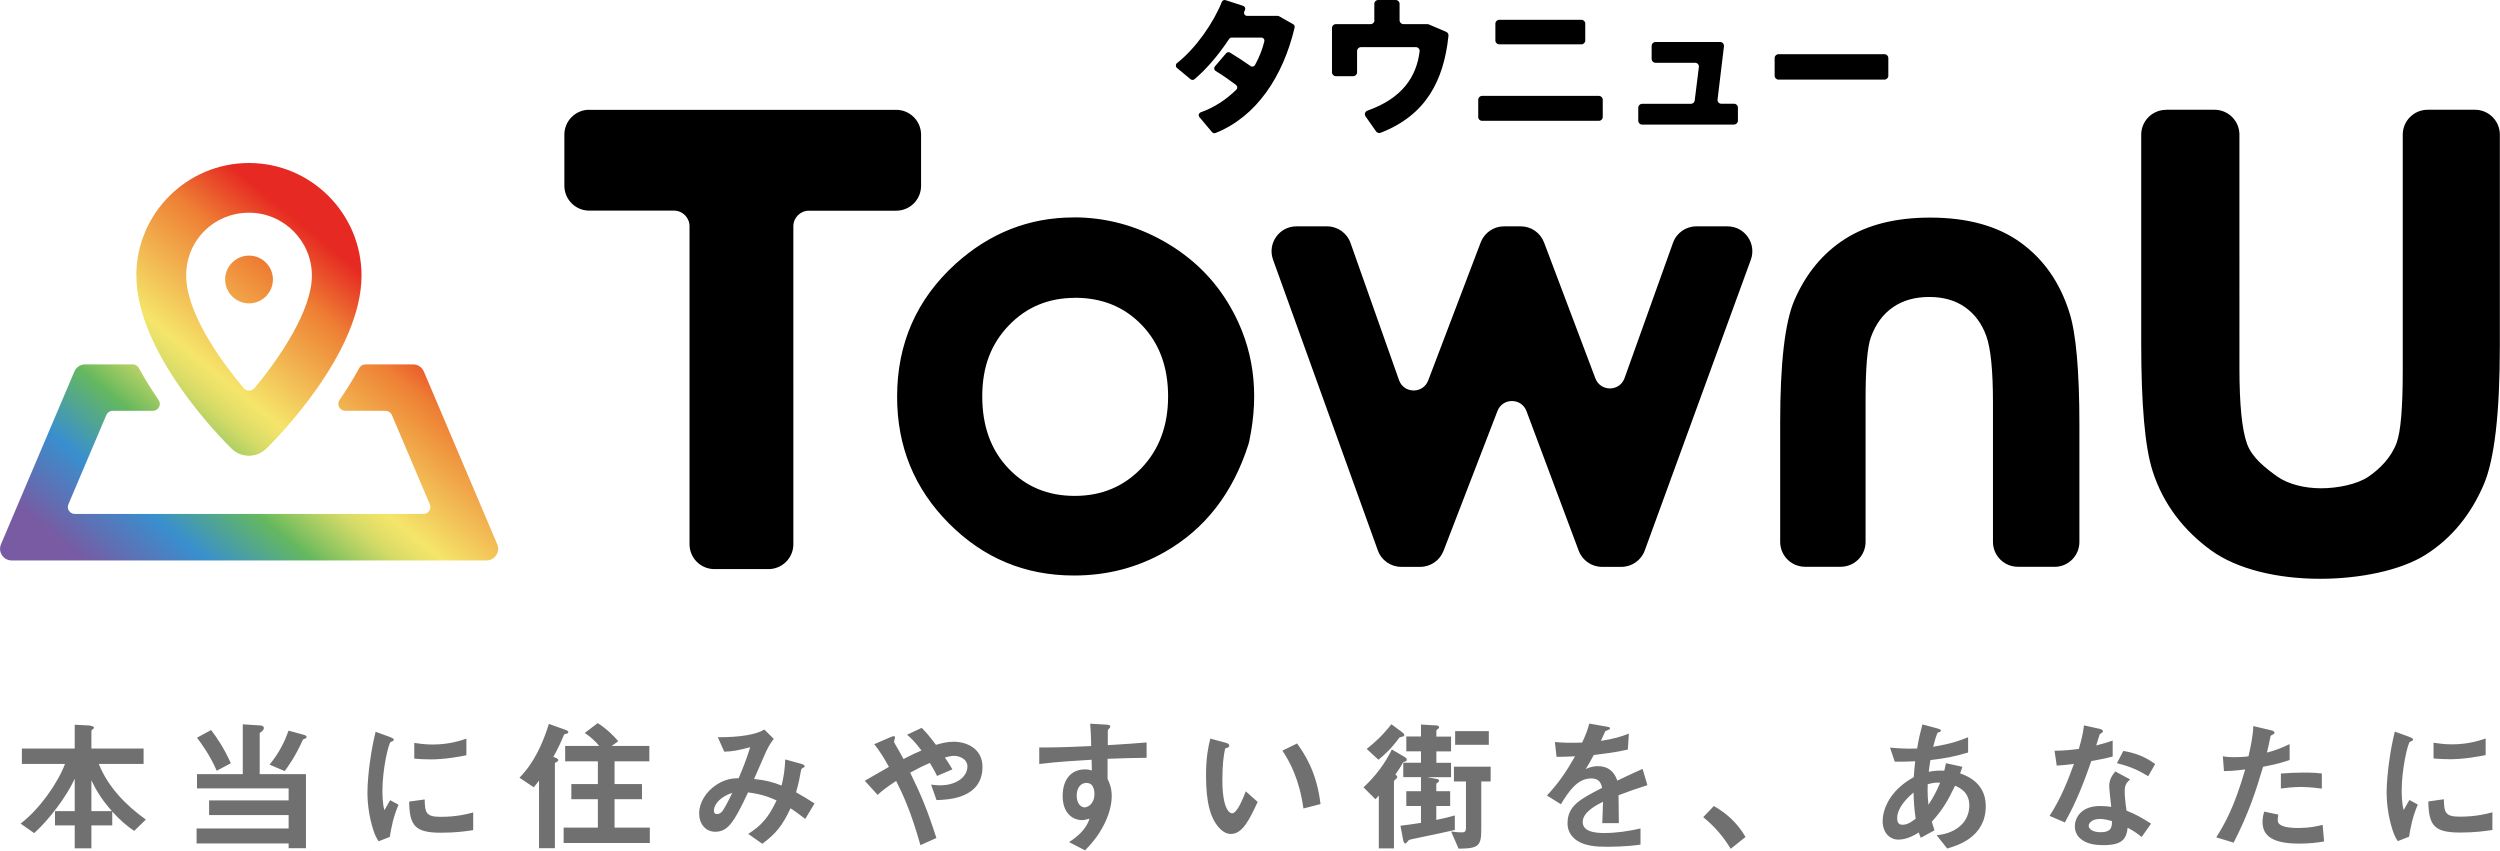
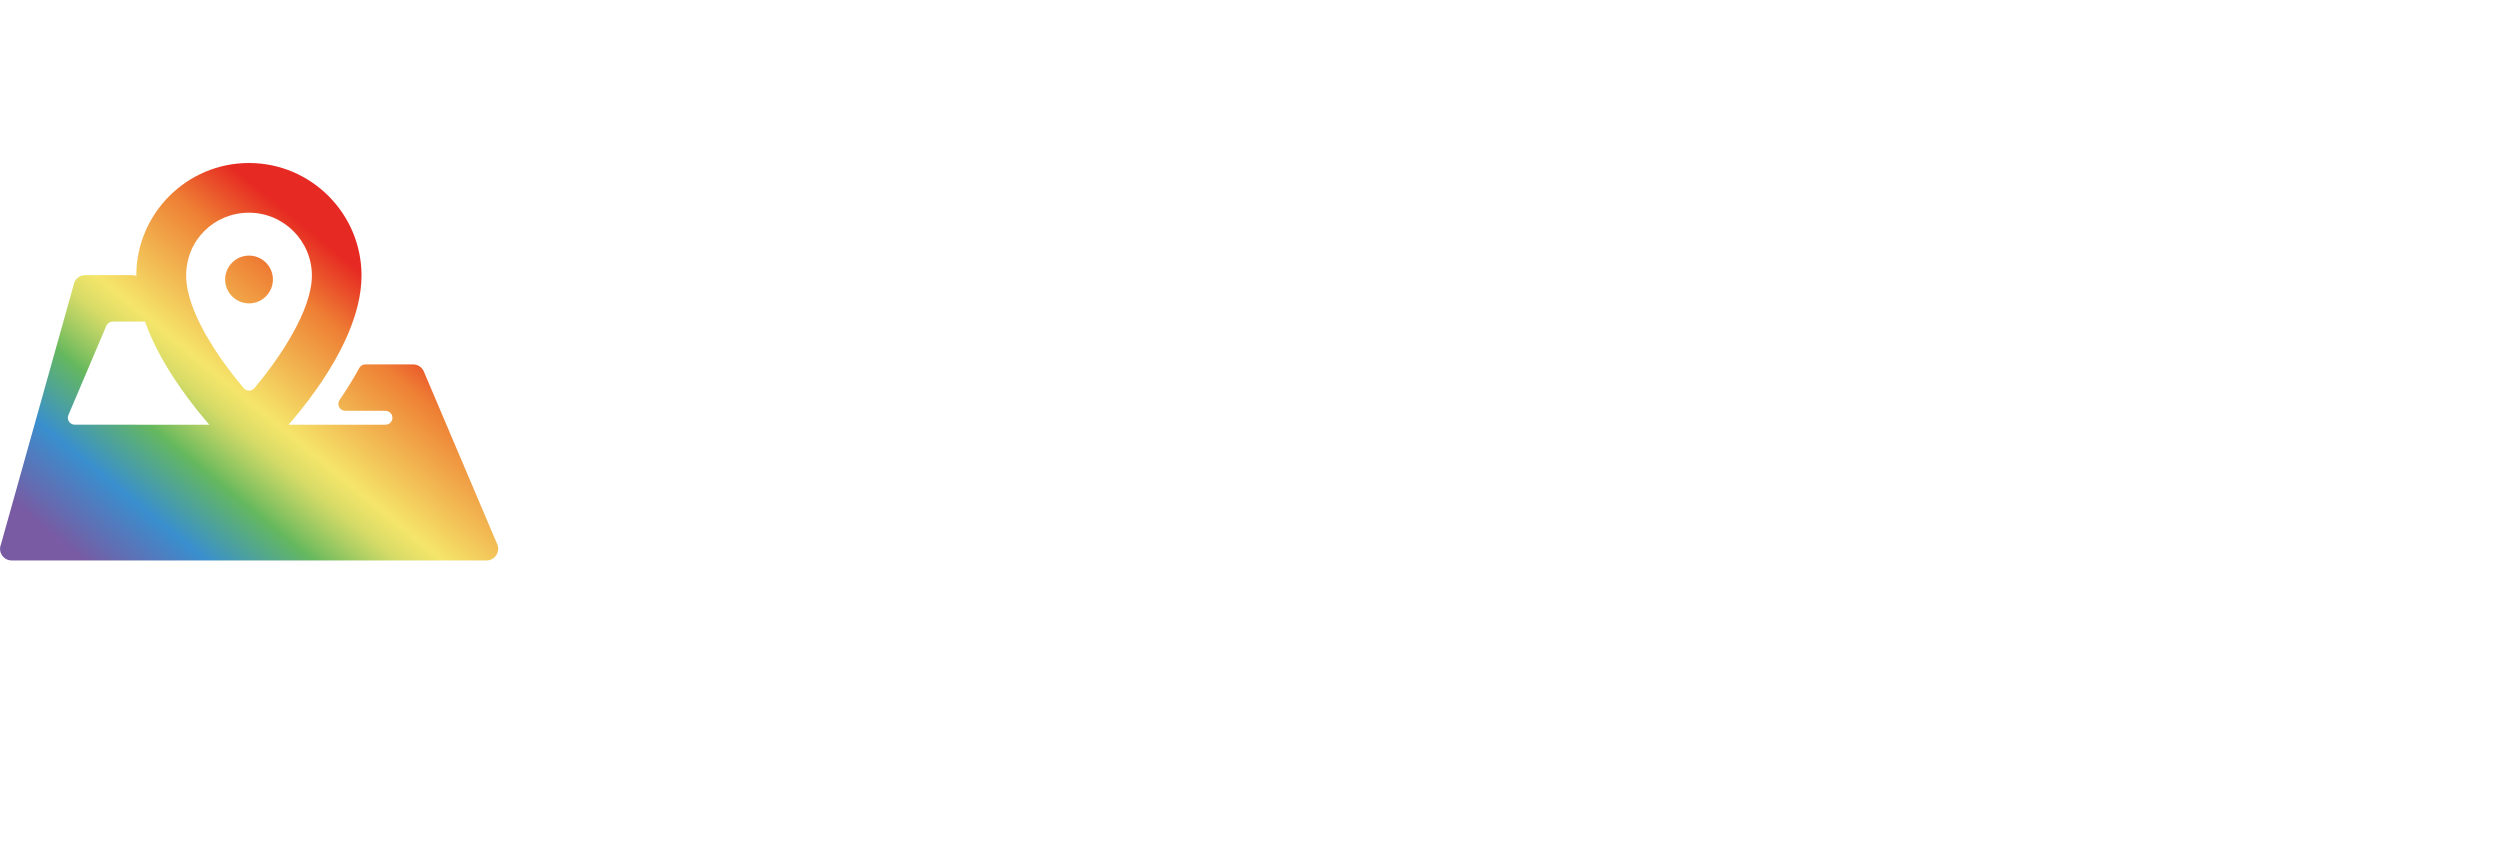
<svg xmlns="http://www.w3.org/2000/svg" id="_レイヤー_2" data-name="レイヤー 2" viewBox="0 0 311.81 106.08">
  <defs>
    <style>
      .cls-1 {
        fill: #707070;
      }

      .cls-2 {
        fill: url(#_名称未設定グラデーション_4);
      }
    </style>
    <linearGradient id="_名称未設定グラデーション_4" data-name="名称未設定グラデーション 4" x1="13.83" y1="80.5" x2="52.31" y2="33.66" gradientUnits="userSpaceOnUse">
      <stop offset=".1" stop-color="#785ba3" />
      <stop offset=".26" stop-color="#398fce" />
      <stop offset=".4" stop-color="#65b85e" />
      <stop offset=".42" stop-color="#7cbf5f" />
      <stop offset=".47" stop-color="#afcf64" />
      <stop offset=".51" stop-color="#d5db67" />
      <stop offset=".55" stop-color="#ece269" />
      <stop offset=".57" stop-color="#f5e56a" />
      <stop offset=".8" stop-color="#ee7f34" />
      <stop offset=".92" stop-color="#e62922" />
    </linearGradient>
  </defs>
  <g id="_レイヤー_1-2" data-name="レイヤー 1">
    <g>
-       <path class="cls-1" d="M16.74,103.64c-.91-.64-1.64-1.21-2.74-2.42v1.73h-2.6v2.86h-2.08v-2.86h-2.46v-1.78h2.46v-4.04c-1.07,2.31-3.22,5.13-5.06,6.78l-1.69-1.19c2.37-1.8,4.63-5.04,5.54-7.44H2.73v-1.92h6.59v-2.97l1.74,.09c.23,.02,.66,.09,.66,.28,0,.07-.05,.13-.16,.2-.11,.09-.16,.14-.16,.21v2.19h6.51v1.92h-5.59c1.16,2.87,3.35,5.14,5.87,6.94l-1.46,1.42Zm-5.34-6.32v3.85h2.56c-1.57-1.78-2.15-3.01-2.56-3.85Zm24.6,8.47v-.59h-11.48v-1.87h11.48v-1.67h-9.92v-1.83h9.92v-1.5h-11.43v-1.78h5.71v-6.21l2.17,.14c.23,.02,.46,.09,.46,.34s-.37,.52-.52,.6v5.13h5.77v9.24h-2.17Zm-8.97-9.67c-.87-1.96-1.78-3.2-2.46-4.11l1.76-.96c.73,.96,1.62,2.26,2.46,4.15l-1.76,.93Zm10.95-3.97c-.18,.05-.18,.07-.3,.32-.85,1.89-1.76,3.15-2.17,3.7l-1.89-.8c1.3-1.6,1.91-2.96,2.37-4.24l1.91,.52c.11,.03,.34,.12,.34,.27,0,.13-.16,.2-.25,.23Zm10.65,12.23l-1.41,.55c-.28-.46-.45-.75-.66-1.41-.53-1.65-.73-3.31-.73-4.68,0-1.14,.14-2.46,.27-3.51,.25-1.92,.5-3.01,.75-4.06l1.81,.66c.13,.05,.46,.18,.46,.32,0,.04-.02,.11-.09,.16-.04,.02-.27,.11-.3,.13-.27,.16-1.03,3.38-1.03,6.07,0,.3,0,1.67,.25,2.44,.21-.37,.32-.55,.71-1.25l1.05,.57c-.64,1.46-.91,2.87-1.09,4.01Zm6.37-.52c-3.24,0-3.92-.87-3.97-3.88l1.94-.27c.02,1.69,.2,2.17,1.99,2.17,2.03,0,3.42-.37,4.06-.55v2.21c-.94,.14-2.14,.32-4.02,.32Zm-1.42-9.15c-.14,0-.96,0-1.91-.09v-1.96c.52,.07,1.32,.2,2.28,.2,2.08,0,3.54-.5,4.22-.73v2.07c-.82,.16-2.62,.52-4.59,.52Zm17.11-3.22c-.29,.09-.32,.09-.37,.2-.41,.98-.59,1.41-1.3,2.71,.41,.16,.61,.23,.61,.41,0,.07-.05,.14-.21,.23-.2,.11-.21,.11-.21,.18v10.57h-1.98v-8.44c-.18,.25-.39,.53-.66,.84l-1.78-1.19c1.82-1.85,2.9-4.24,3.67-6.71l1.99,.71c.36,.13,.43,.21,.43,.34,0,.11-.07,.14-.18,.16Zm-.39,13.65v-1.92h4.27v-3.54h-3.31v-1.89h3.31v-2.83h-4.08v-1.92h4.25c-.48-.59-1.18-1.23-1.81-1.62l1.62-1.23c1.18,.73,2.17,1.78,2.56,2.26l-.82,.59h4.7v1.92h-4.34v2.83h3.42v1.89h-3.42v3.54h4.4v1.92h-10.75Zm30.15-2.99c-.94-.73-1.44-1.07-1.85-1.34-1.03,2.21-1.87,3.2-3.52,4.43l-1.76-1.23c1.57-1.01,2.47-1.92,3.54-4.18-1.35-.6-2.19-.82-3.56-1-1.76,3.77-2.53,4.91-4.09,4.91-1.21,0-2.01-.98-2.01-2.3s.85-2.69,2.1-3.52c1.21-.82,2.21-.84,2.83-.86,.52-1.23,.93-2.24,1.44-3.86-1.6,.41-2.24,.53-3.24,.55l-.8-1.8c2.74,.02,4.84-.34,5.8-.96l1.18,1.17c-.23,.3-.55,.71-.93,1.51-.02,.07-1.28,2.94-1.53,3.49,1.53,.16,2.35,.39,3.43,.82,.3-1.23,.39-1.96,.46-3.26l1.99,.55c.18,.05,.43,.14,.43,.3,0,.09-.02,.11-.27,.23-.14,.09-.14,.13-.2,.37-.16,.92-.27,1.46-.6,2.65,.98,.55,1.53,.89,2.3,1.39l-1.14,1.91Zm-11.41-1.1c0,.46,.23,.48,.36,.48,.2,0,.46-.02,.75-.43,.39-.55,1.05-1.94,1.18-2.21-1.53,.48-2.28,1.49-2.28,2.15Zm27.77-1.25l-.68-1.94c.36,.05,.75,.09,1.1,.09,2.14,0,3.43-1.12,3.43-2.35,0-.98-1.09-1.33-1.65-1.33-.41,0-.91,.14-1.16,.21,.25,.34,.53,.8,.94,1.48l-1.92,.82c-.16-.36-.34-.71-.89-1.62-.87,.37-1.37,.62-2.46,1.21,1.34,2.71,2.21,4.82,3.27,8.15l-1.99,.89c-1.21-4.31-2.26-6.48-3.03-8.01-1.21,.8-1.75,1.23-2.31,1.74l-1.6-1.76c.25-.14,.53-.3,3.01-1.73-.6-1.09-1.1-1.92-1.83-2.83l1.89-.82c.21-.09,.71-.34,.71-.02,0,.09-.14,.45-.14,.53,0,.07,.18,.34,.23,.45,.12,.18,.66,1.16,.96,1.71,.96-.5,1.49-.75,2.24-1.07-.89-1.16-1.32-1.57-1.8-1.96l1.83-.86c.52,.53,.91,.96,1.78,2.12,.6-.18,1.37-.39,2.19-.39,1.69,0,3.61,.89,3.61,3.13,0,3.99-4.36,4.11-5.75,4.15Zm21.33-5.14v2.49c.2,.43,.52,1.05,.52,2.17,0,.52-.11,1.83-.91,3.43-.82,1.65-1.78,2.65-2.42,3.31l-1.99-1.03c1.07-.69,2.15-1.62,2.55-2.92-.39,.11-.66,.18-.96,.18-.46,0-1.01-.16-1.46-.55-.73-.64-.93-1.6-.93-2.47,0-1.96,.98-3.31,2.8-3.31,.34,0,.59,.05,.84,.14l-.03-1.34c-1.58,.09-4.27,.25-6.53,.53v-2.06c1.21,0,2.74,0,6.48-.18-.02-.55-.02-1.49-.13-2.79l1.98,.12c.41,.02,.52,.07,.52,.25,0,.11-.03,.16-.16,.27-.12,.11-.14,.14-.14,.21v1.83c2.47-.14,3.03-.2,4.84-.34v1.92c-1.35,0-2.53,.04-4.84,.12Zm-1.98,3.24c-.18-.18-.43-.25-.66-.25-.71,0-1.21,.62-1.21,1.57,0,1.07,.57,1.48,.98,1.48,.37,0,1.23-.39,1.23-1.65,0-.37-.05-.84-.34-1.14Zm17.39,6.12c-.57,0-1.02-.3-1.32-.59-1.25-1.21-1.81-3.29-1.81-6.68,0-2.28,.25-3.44,.53-4.63l1.96,.53c.12,.04,.41,.13,.41,.34,0,.2-.21,.27-.52,.37-.2,.98-.34,2.01-.34,3.97,0,3.47,.85,4.11,1.21,4.11,.64,0,1.37-1.89,1.71-2.74l1.48,1.32c-.98,2.1-1.87,3.99-3.31,3.99Zm9.02-3.17c-.52-3.7-1.69-5.8-2.62-7.23l1.83-.89c.85,1.21,2.44,3.45,2.92,7.56l-2.14,.55Zm12.66-5.86c-.18,.05-.2,.05-.25,.13-.25,.48-.6,1-.94,1.48,.09,.07,.23,.16,.23,.32,0,.09-.05,.13-.16,.23-.18,.16-.25,.21-.25,.36v8.31h-1.89v-6.6c-.21,.25-.23,.29-.43,.46l-1.48-1.48c1.46-1.35,2.67-2.94,3.54-4.72l1.57,.92c.12,.07,.29,.2,.29,.36s-.13,.2-.23,.23Zm-.25-3.13c-.34,.09-.39,.09-.46,.16-.98,1.34-1.81,2.1-2.6,2.74l-1.46-1.35c1.07-.85,1.99-1.69,3.08-3.08l1.32,.98c.11,.07,.29,.23,.29,.37s-.09,.16-.16,.18Zm1.07,12.82c-.34,.07-.36,.11-.5,.29-.16,.18-.2,.23-.27,.23-.18,0-.23-.27-.27-.41l-.34-1.8c1.07-.13,1.53-.2,2.56-.36v-2.1h-1.83v-1.85h1.83v-1.75h-2.21v-1.8h2.21v-1.42h-1.83v-1.85h1.83v-1.49l1.89,.11c.11,0,.37,.04,.37,.25,0,.07-.02,.11-.16,.2-.13,.09-.18,.14-.18,.23v.71h1.83v1.85h-1.83v1.42h1.83v1.8h-2.97l1.26,.23c.09,.02,.21,.07,.21,.21,0,.13-.07,.18-.34,.36v.94h1.73v1.85h-1.73v1.73c.82-.16,1.42-.3,2.31-.55v1.81c-1.76,.39-1.89,.43-5.43,1.16Zm8.7-7.21v5.84c0,2.15-.23,2.53-2.83,2.54l-.93-2.14c.64,.09,1.05,.11,1.32,.11,.25,0,.53-.02,.53-.53v-5.82h-1.5v-1.85h4.58v1.85h-1.18Zm-3.26-4.57v-1.71h4.2v1.71h-4.2Zm20.38,6.26c0,.69,.04,2.9,.04,3.51h-2.07c.05-1.01,.07-1.89,.09-2.67-.68,.34-2.53,1.26-2.53,2.51,0,1.16,1.37,1.39,2.67,1.39,1.53,0,3.04-.23,4.54-.57v2.01c-1.69,.27-3.67,.27-4.24,.27-1,0-3.06,0-4.18-1.19-.68-.71-.68-1.49-.68-1.74,0-2.21,1.64-3.04,4.31-4.41-.11-.53-.32-1.18-1.35-1.18-1.74,0-2.81,1.62-3.79,3.22l-1.74-1.09c1.41-1.51,2.3-2.78,3.51-4.89-1.02,.05-1.57,.07-2.31,.07l-.21-1.85c1.07,.09,1.85,.12,3.4,.07,.45-.96,.68-1.58,.89-2.37l2.23,.39c.05,.02,.36,.05,.36,.18,0,.11-.07,.16-.18,.2-.04,.02-.39,.18-.41,.18-.02,.02-.46,1.02-.55,1.21,1.64-.27,2.44-.5,3.49-.91l-.13,1.99c-1.6,.37-3.06,.53-4.25,.68-.57,1.05-.71,1.3-1.01,1.76,.23-.11,.76-.37,1.53-.37,1.23,0,2.01,.62,2.42,1.8,2.08-.98,2.31-1.09,3.15-1.46l.6,2.03c-1.41,.45-2.26,.75-3.58,1.25Zm11.89,1.37c1.5,.87,2.85,1.99,3.95,3.86l-1.85,1.48c-.93-1.55-2.05-2.83-3.43-3.95l1.33-1.39Zm29.09,5.29l-1.3-1.64c.73-.09,2.01-.29,3.04-1.26,.64-.6,1.03-1.48,1.03-2.46,0-1.71-1.28-2.24-1.78-2.46-.89,1.87-1.57,3.03-2.9,4.49,.12,.43,.16,.5,.34,1.07l-1.71,.93c-.13-.27-.14-.32-.25-.66-.48,.3-1.46,.89-2.55,.89s-1.96-.87-1.96-2.31c0-1.21,.66-3.7,3.88-5.48,.04-.69,.09-1.14,.18-1.98-1.12,.05-1.58,.05-2.55,.05l-.59-1.76c.64,.07,2.08,.18,3.38,.12,.21-1.26,.37-1.92,.66-3.01l1.85,.5c.45,.12,.45,.21,.45,.27,0,.16-.21,.21-.41,.27-.2,.45-.34,.96-.55,1.75,2.33-.39,3.33-.77,4.36-1.19v1.91c-1.71,.5-2.83,.73-4.7,.94-.11,.66-.12,.75-.21,1.46,.76-.14,1.16-.16,1.94-.14,.09-.36,.14-.59,.21-.93l2.05,.45-.29,.82c1.99,.68,3.2,1.99,3.2,4.09,0,3.92-3.61,4.93-4.84,5.29Zm-4.18-6.98c-1.6,1.34-2.05,2.46-2.05,3.19s.36,.84,.66,.84c.69,0,1.26-.46,1.65-.76-.18-1.26-.23-2.01-.27-3.26Zm1.76-1.02c-.04,1.34,.04,1.99,.09,2.56,.69-1.05,1.05-1.76,1.46-2.76-.62-.02-.96,.02-1.55,.2Zm20.4-2.88c-1.44,4.16-2.37,5.95-3.29,7.64l-1.91-.82c1.42-2.17,2.31-4.47,3.04-6.48-.82,.11-1.32,.16-2.15,.21l-.27-1.85c1.18-.02,1.92-.09,3.03-.23,.3-1.07,.52-1.85,.64-2.94l1.94,.43c.09,.02,.43,.11,.43,.3,0,.18-.3,.28-.41,.39-.02,.02-.36,1.16-.43,1.39,1.05-.27,1.58-.45,2.05-.61v1.99c-.6,.16-1.16,.3-2.67,.57Zm6.3,9.47c-.6-.5-1.07-.8-1.76-1.17-.16,1.42-.69,2.17-3.03,2.17-1.14,0-2.15-.18-2.9-.84-.29-.25-.66-.77-.66-1.51,0-.96,.69-2.53,3.15-2.53,.59,0,1.03,.05,1.39,.11-.04-.41-.25-2.23-.25-2.6,0-.86,.41-1.39,.76-1.82l1.85,1c-.57,.46-.68,.91-.68,1.42,0,.37,.03,1.16,.23,2.47,1.18,.46,1.94,.91,3.06,1.62l-1.18,1.67Zm-5.27-2.26c-.93,0-1.35,.5-1.35,.85,0,.39,.5,.8,1.48,.8,1.44,0,1.42-.75,1.42-1.39-.32-.09-.94-.27-1.55-.27Zm6.07-5.34c-1.18-.71-2.14-1.18-3.9-1.62l.8-1.53c1.32,.23,2.65,.64,3.97,1.64l-.87,1.51Zm14.33-1.18c-.87,2.96-1.8,5.82-3.67,9.47l-2.17-.66c1.07-1.73,2.21-3.65,3.61-8.47-1.42,.18-2.03,.2-2.65,.21l-.14-1.85c.2,.04,.57,.11,1.44,.11,.25,0,1.37-.02,1.76-.11,.27-1.21,.57-2.58,.6-3.77l2.19,.52s.45,.09,.45,.29c0,.12-.05,.18-.21,.25-.23,.11-.27,.12-.3,.3-.16,.8-.3,1.44-.43,1.94,1.05-.23,2.12-.71,2.83-1.05v1.98c-.6,.2-1.35,.48-3.31,.85Zm4.5,9.59c-3.2,0-4.57-.89-4.57-2.71,0-.09,0-.66,.21-1.28l1.76,.37c-.07,.34-.07,.62-.07,.66,0,.23,.04,.37,.21,.53,.5,.46,1.85,.48,2.26,.48,1.66,0,2.62-.27,3.13-.39l.18,2.07c-.91,.16-1.87,.27-3.12,.27Zm.39-7.07c-1.14,0-2.24,.14-2.67,.2v-1.87c.93-.07,1.82-.12,2.76-.12,1.25,0,1.82,.05,2.35,.11v1.89c-1.34-.18-2.17-.2-2.44-.2Zm13.32,6.21l-1.41,.55c-.29-.46-.45-.75-.66-1.41-.53-1.65-.73-3.31-.73-4.68,0-1.14,.14-2.46,.27-3.51,.25-1.92,.5-3.01,.75-4.06l1.82,.66c.12,.05,.46,.18,.46,.32,0,.04-.02,.11-.09,.16-.03,.02-.27,.11-.3,.13-.27,.16-1.03,3.38-1.03,6.07,0,.3,0,1.67,.25,2.44,.21-.37,.32-.55,.71-1.25l1.05,.57c-.64,1.46-.91,2.87-1.09,4.01Zm6.37-.52c-3.24,0-3.92-.87-3.97-3.88l1.94-.27c.02,1.69,.2,2.17,1.99,2.17,2.03,0,3.42-.37,4.06-.55v2.21c-.94,.14-2.14,.32-4.02,.32Zm-1.42-9.15c-.14,0-.96,0-1.9-.09v-1.96c.52,.07,1.32,.2,2.28,.2,2.08,0,3.54-.5,4.22-.73v2.07c-.82,.16-2.62,.52-4.59,.52Z" />
-       <path d="M153.43,6.57c.82,.49,1.73,1.1,2.55,1.67,.18,.13,.44,.07,.55-.13,.53-.97,.93-1.97,1.16-2.95,.06-.24-.12-.47-.37-.47h-3.7c-.13,0-.25,.06-.32,.17-1.27,1.93-2.82,3.76-4.32,5.02-.14,.12-.34,.12-.49,0-.41-.34-1.23-1.02-1.7-1.41-.18-.15-.18-.44,0-.59,2.36-1.85,4.57-5.05,5.6-7.64,.08-.19,.28-.29,.47-.22,.55,.18,1.61,.52,2.19,.71,.21,.07,.32,.31,.23,.51l-.09,.21c-.11,.25,.08,.53,.35,.53h3.81c.07,0,.13,.02,.19,.05l1.75,.99c.15,.08,.22,.26,.18,.42-1.44,6.08-4.74,11.11-9.87,13.15-.15,.06-.33,.01-.43-.11l-1.57-1.87c-.17-.2-.09-.51,.16-.6,1.74-.62,3.23-1.63,4.45-2.84,.16-.16,.14-.43-.04-.57-.83-.63-1.74-1.26-2.55-1.75-.2-.12-.24-.39-.09-.57,.39-.45,1.06-1.24,1.4-1.64,.12-.14,.32-.18,.48-.08m18.02-4.03c0,.26-.21,.48-.48,.48h-4.34c-.26,0-.48,.21-.48,.48v5.53c0,.26,.21,.48,.48,.48h2.17c.26,0,.48-.21,.48-.48v-2.66c0-.26,.21-.48,.48-.48h6.85c.29,0,.51,.25,.47,.54-.39,3.09-2.1,5.82-6.51,7.38-.3,.1-.41,.46-.23,.72l1.31,1.87c.13,.18,.36,.25,.56,.17,5.63-2.17,7.88-6.47,8.47-12.1,.02-.21-.1-.41-.29-.49l-2.15-.92c-.06-.02-.12-.04-.19-.04h-2.99c-.26,0-.48-.21-.48-.48V.48c0-.26-.21-.48-.48-.48h-2.19c-.26,0-.48,.21-.48,.48V2.54m28.49,9.9c0-.26-.21-.48-.48-.48h-14.57c-.26,0-.48,.21-.48,.48v2.16c0,.26,.21,.47,.48,.47h14.57c.26,0,.48-.21,.48-.47v-2.16m-2.18-9.49c0-.26-.21-.48-.48-.48h-10.25c-.26,0-.48,.21-.48,.48v2.1c0,.26,.21,.48,.48,.48h10.25c.26,0,.48-.21,.48-.48V2.95m18.56,12.58c.26,0,.48-.21,.48-.48v-1.63c0-.26-.21-.48-.48-.48h-1.59c-.28,0-.51-.25-.47-.53l.8-6.64c.03-.28-.19-.53-.47-.53h-8.07c-.26,0-.48,.21-.48,.48v1.63c0,.26,.21,.48,.48,.48h4.94c.29,0,.51,.25,.47,.53l-.52,4.17c-.03,.24-.23,.42-.47,.42h-6.09c-.26,0-.48,.21-.48,.48v1.63c0,.26,.21,.48,.48,.48h11.48m19.23-8.3c0-.26-.21-.48-.48-.48h-13.22c-.26,0-.48,.21-.48,.48v2.21c0,.26,.21,.48,.48,.48h13.22c.26,0,.48-.21,.48-.48v-2.21m-73.82,20.99c-2.15,0-3.65,2.13-2.92,4.16l13.07,36.26c.44,1.23,1.61,2.05,2.92,2.05h2.37c1.28,0,2.43-.79,2.9-1.99l6.73-17.45c.64-1.67,3-1.65,3.62,.02l6.51,17.4c.45,1.21,1.61,2.02,2.9,2.02h2.43c1.3,0,2.47-.82,2.91-2.04l13.23-36.26c.74-2.02-.76-4.17-2.91-4.17h-3.88c-1.31,0-2.48,.82-2.92,2.06l-6.04,16.87c-.61,1.7-3,1.72-3.64,.03l-6.4-16.95c-.46-1.21-1.61-2.01-2.9-2.01h-2.1c-1.29,0-2.44,.8-2.9,2l-6.55,17.22c-.64,1.69-3.04,1.66-3.64-.04l-6.05-17.11c-.44-1.24-1.61-2.07-2.93-2.07h-3.82m94.56,42.47c1.71,0,3.1-1.39,3.1-3.1v-14.58c0-6.79-.42-11.48-1.25-14.05-1.17-3.72-3.19-6.62-6.07-8.71-2.87-2.08-6.64-3.12-11.3-3.12-4.29,0-7.83,.89-10.62,2.67-2.78,1.78-4.89,4.34-6.32,7.67-1.17,2.73-1.76,7.81-1.76,15.22v14.89c0,1.71,1.39,3.1,3.1,3.1h4.45c1.71,0,3.1-1.39,3.1-3.1v-17.7c0-4.01,.22-6.62,.67-7.85,.6-1.64,1.52-2.88,2.76-3.73,1.24-.85,2.74-1.27,4.52-1.27s3.27,.43,4.48,1.29c1.21,.86,2.09,2.06,2.64,3.61,.55,1.55,.82,4.31,.82,8.3v17.35c0,1.71,1.39,3.1,3.1,3.1h4.57M73.49,13.69c-1.71,0-3.1,1.39-3.1,3.1v6.38c0,1.71,1.39,3.1,3.1,3.1h10.57c1.07,0,1.94,.87,1.94,1.94v39.67c0,1.71,1.39,3.1,3.1,3.1h6.75c1.71,0,3.1-1.39,3.1-3.1V28.22c0-1.07,.87-1.94,1.94-1.94h10.89c1.71,0,3.1-1.39,3.1-3.1v-6.38c0-1.71-1.39-3.1-3.1-3.1h-38.3m196.68,0c-1.71,0-3.1,1.39-3.1,3.1v25.96c0,7.73,.47,13.05,1.42,15.98,1.33,4.23,4.02,7.53,7.29,9.9,3.27,2.37,8.31,3.55,13.61,3.55,4.88,0,10.06-1.02,13.22-3.04,3.17-2.03,5.57-4.94,7.19-8.73,1.33-3.11,2-8.88,2-17.32V16.79c0-1.71-1.39-3.1-3.1-3.1h-5.91c-1.71,0-3.1,1.39-3.1,3.1v29.51c0,4.56-.25,7.53-.76,8.92-.68,1.86-2.12,3.28-3.53,4.24-1.41,.96-3.88,1.44-5.9,1.44s-4.07-.49-5.45-1.46c-1.38-.98-3.17-2.34-3.79-4.11-.63-1.76-.94-4.91-.94-9.44V16.79c0-1.71-1.39-3.1-3.1-3.1h-6.05m-136.25,13.43c-5.54,0-10.45,1.93-14.72,5.78-4.87,4.42-7.3,9.95-7.3,16.59,0,6.19,2.15,11.46,6.46,15.79,4.31,4.33,9.5,6.5,15.59,6.5,4.14,0,7.92-.98,11.36-2.95,4.99-2.85,8.46-7.31,10.4-13.38,.04-.14,.08-.28,.11-.42,1.31-6.16,.53-11.74-2.35-16.75-1.98-3.44-4.73-6.15-8.26-8.16-3.53-2-7.29-3.01-11.3-3.01m.18,10.03c3.39,0,6.17,1.14,8.35,3.42,2.18,2.28,3.26,5.24,3.26,8.88s-1.11,6.62-3.32,8.94c-2.22,2.32-4.99,3.47-8.33,3.47s-6.09-1.14-8.27-3.43c-2.18-2.29-3.26-5.28-3.26-8.98s1.1-6.54,3.3-8.84c2.2-2.3,4.96-3.45,8.27-3.45" />
-       <path class="cls-2" d="M45.56,45.45c-.32,0-.6,.18-.75,.45-.77,1.41-1.61,2.75-2.46,3.99-.39,.57,.02,1.35,.72,1.35h5.01c.35,0,.66,.21,.8,.53l4.73,11.13c.24,.57-.18,1.2-.8,1.2H9.33c-.62,0-1.04-.63-.8-1.2l4.73-11.13c.14-.32,.45-.53,.79-.53h5.02c.69,0,1.11-.78,.71-1.35-.86-1.25-1.7-2.59-2.46-3.99-.15-.28-.44-.45-.75-.45h-5.96c-.58,0-1.1,.35-1.33,.88L.12,67.89c-.4,.95,.3,2.01,1.33,2.01H60.69c1.03,0,1.73-1.06,1.33-2.01l-9.16-21.56c-.23-.53-.74-.88-1.32-.88h-5.97Zm-17.48-10.59c0,1.64,1.34,2.98,2.98,2.98s2.98-1.34,2.98-2.98-1.34-2.98-2.98-2.98-2.98,1.34-2.98,2.98m2.31,13.55c-3.19-3.8-7.17-9.58-7.17-14.04s3.52-7.84,7.84-7.84,7.84,3.52,7.84,7.84-3.98,10.24-7.17,14.04c-.18,.21-.42,.31-.67,.31s-.49-.1-.67-.31m-13.38-14.04c0,9.68,10.66,20.39,11.87,21.58,.6,.59,1.39,.89,2.17,.89s1.57-.3,2.17-.89c1.22-1.19,11.87-11.9,11.87-21.58,0-7.74-6.3-14.04-14.04-14.04s-14.05,6.3-14.05,14.04" />
+       <path class="cls-2" d="M45.56,45.45c-.32,0-.6,.18-.75,.45-.77,1.41-1.61,2.75-2.46,3.99-.39,.57,.02,1.35,.72,1.35h5.01c.35,0,.66,.21,.8,.53c.24,.57-.18,1.2-.8,1.2H9.33c-.62,0-1.04-.63-.8-1.2l4.73-11.13c.14-.32,.45-.53,.79-.53h5.02c.69,0,1.11-.78,.71-1.35-.86-1.25-1.7-2.59-2.46-3.99-.15-.28-.44-.45-.75-.45h-5.96c-.58,0-1.1,.35-1.33,.88L.12,67.89c-.4,.95,.3,2.01,1.33,2.01H60.69c1.03,0,1.73-1.06,1.33-2.01l-9.16-21.56c-.23-.53-.74-.88-1.32-.88h-5.97Zm-17.48-10.59c0,1.64,1.34,2.98,2.98,2.98s2.98-1.34,2.98-2.98-1.34-2.98-2.98-2.98-2.98,1.34-2.98,2.98m2.31,13.55c-3.19-3.8-7.17-9.58-7.17-14.04s3.52-7.84,7.84-7.84,7.84,3.52,7.84,7.84-3.98,10.24-7.17,14.04c-.18,.21-.42,.31-.67,.31s-.49-.1-.67-.31m-13.38-14.04c0,9.68,10.66,20.39,11.87,21.58,.6,.59,1.39,.89,2.17,.89s1.57-.3,2.17-.89c1.22-1.19,11.87-11.9,11.87-21.58,0-7.74-6.3-14.04-14.04-14.04s-14.05,6.3-14.05,14.04" />
    </g>
  </g>
</svg>